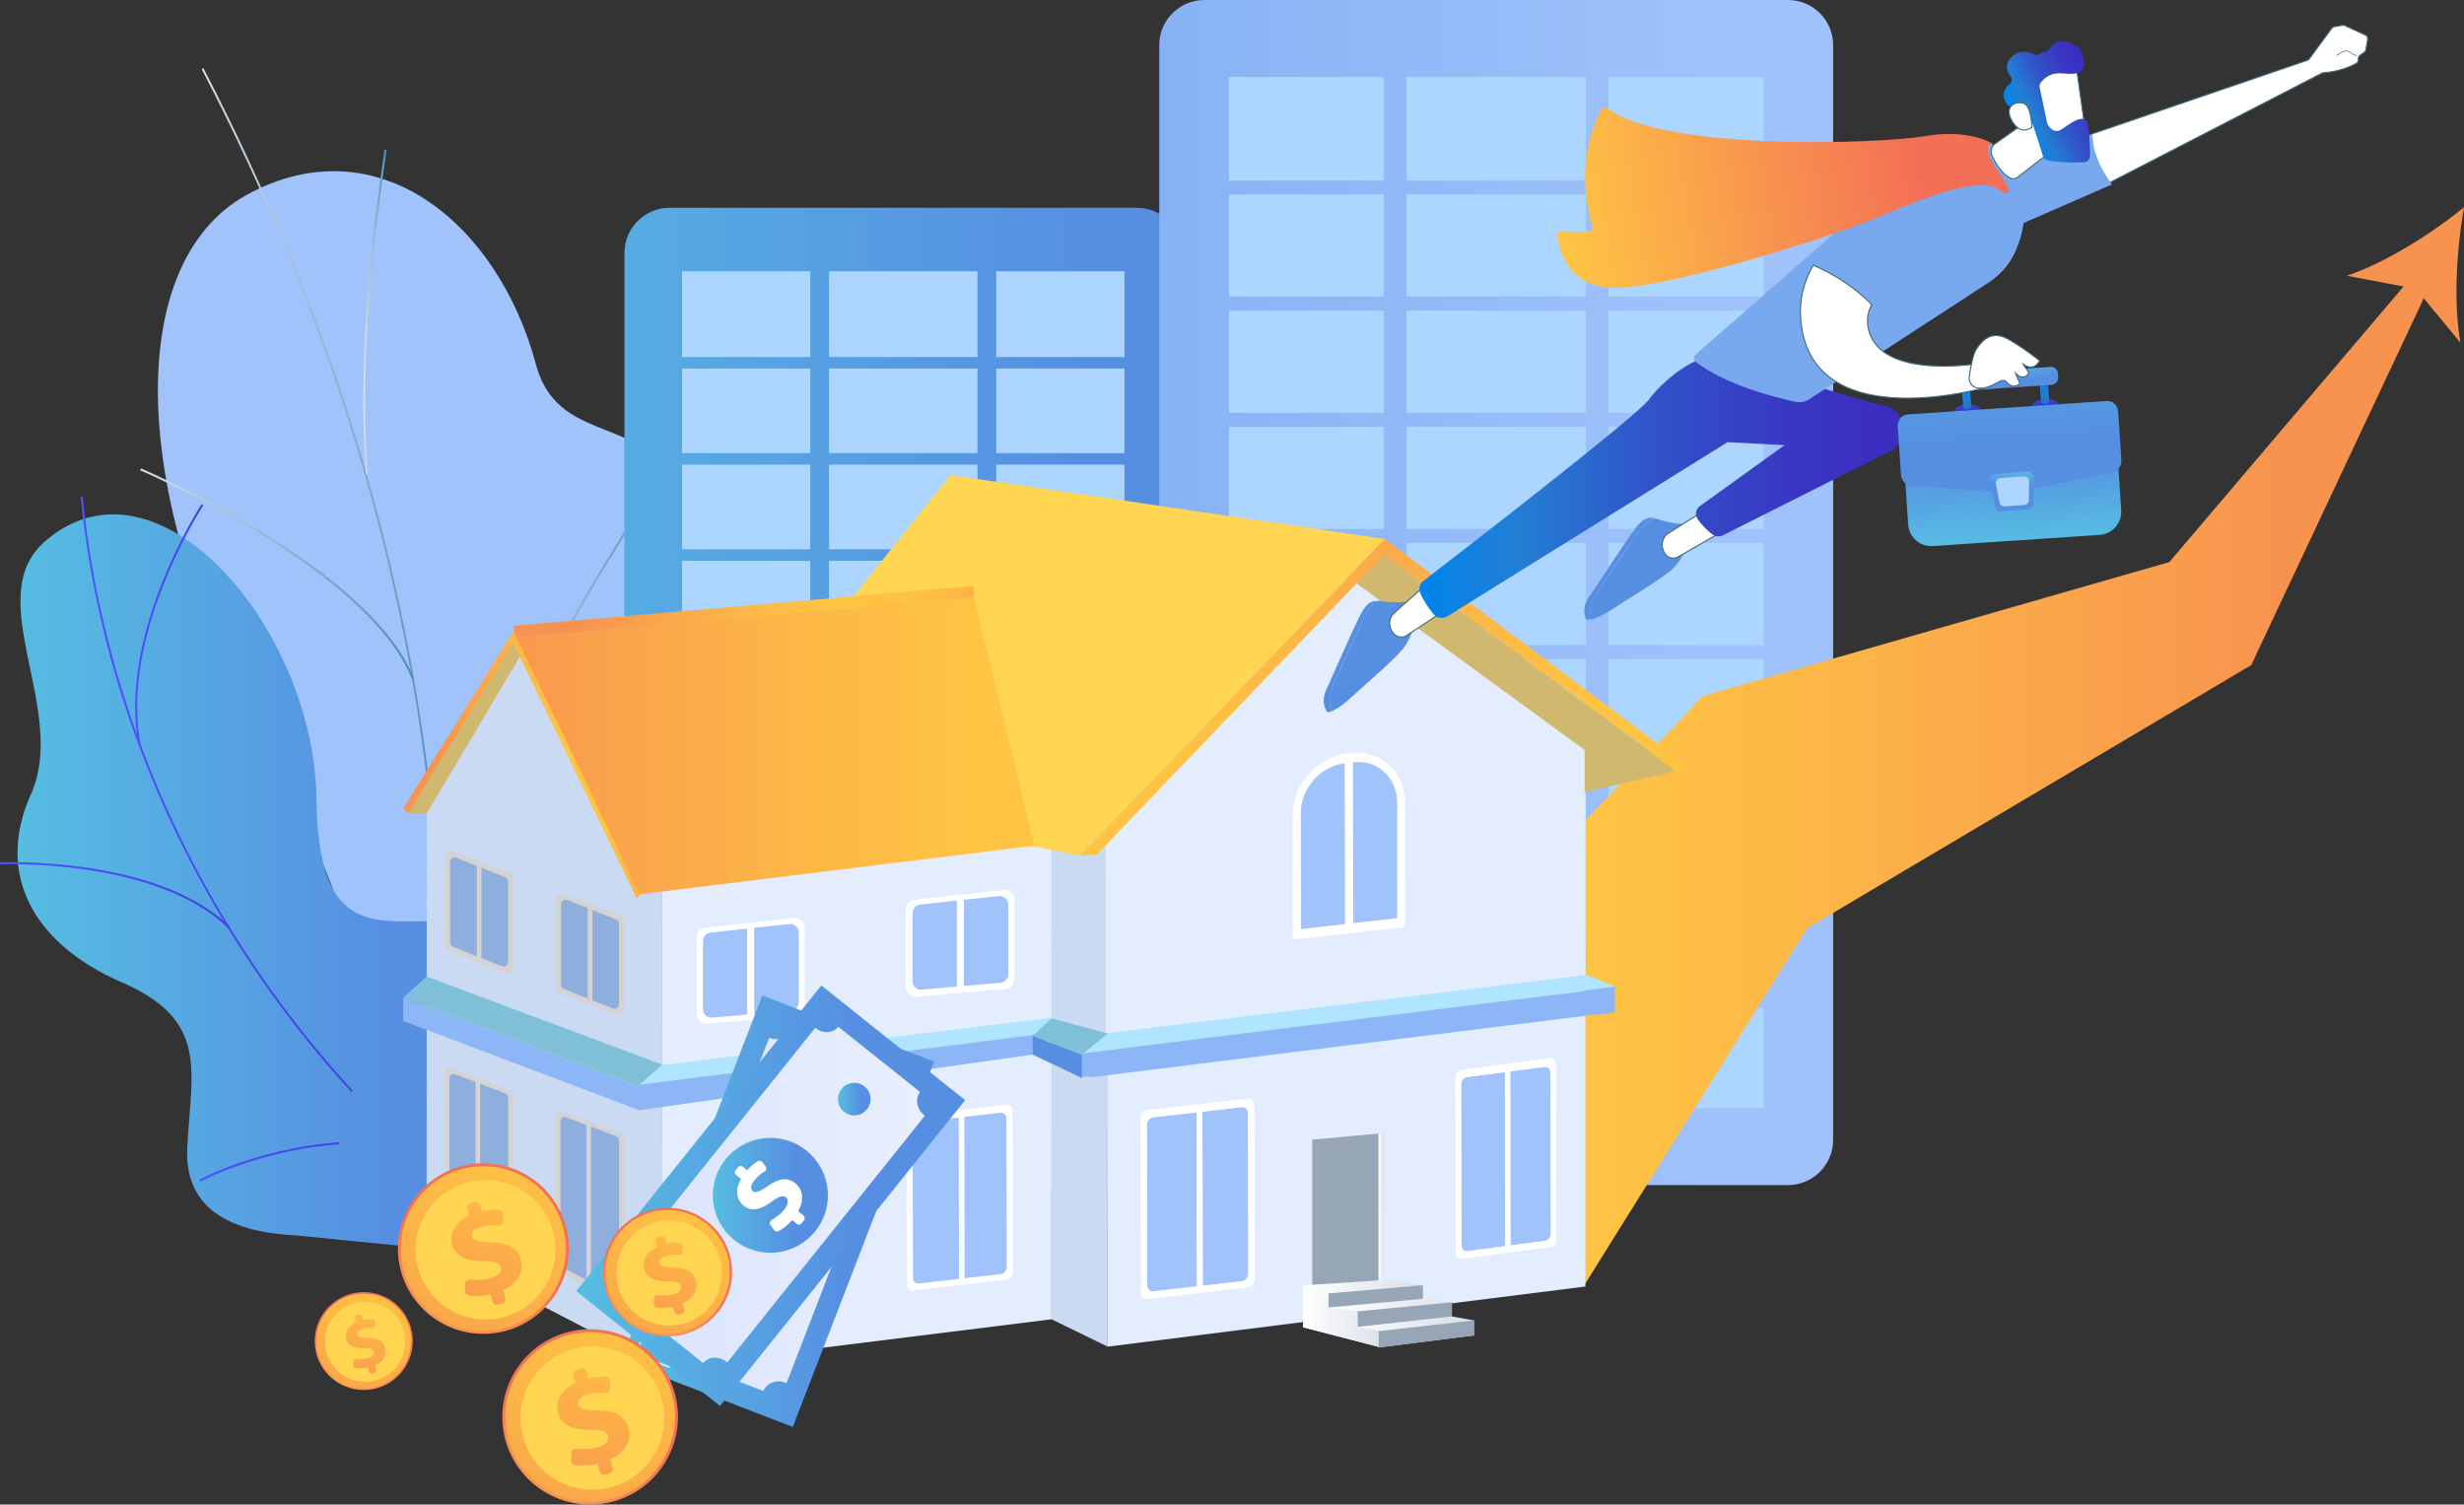
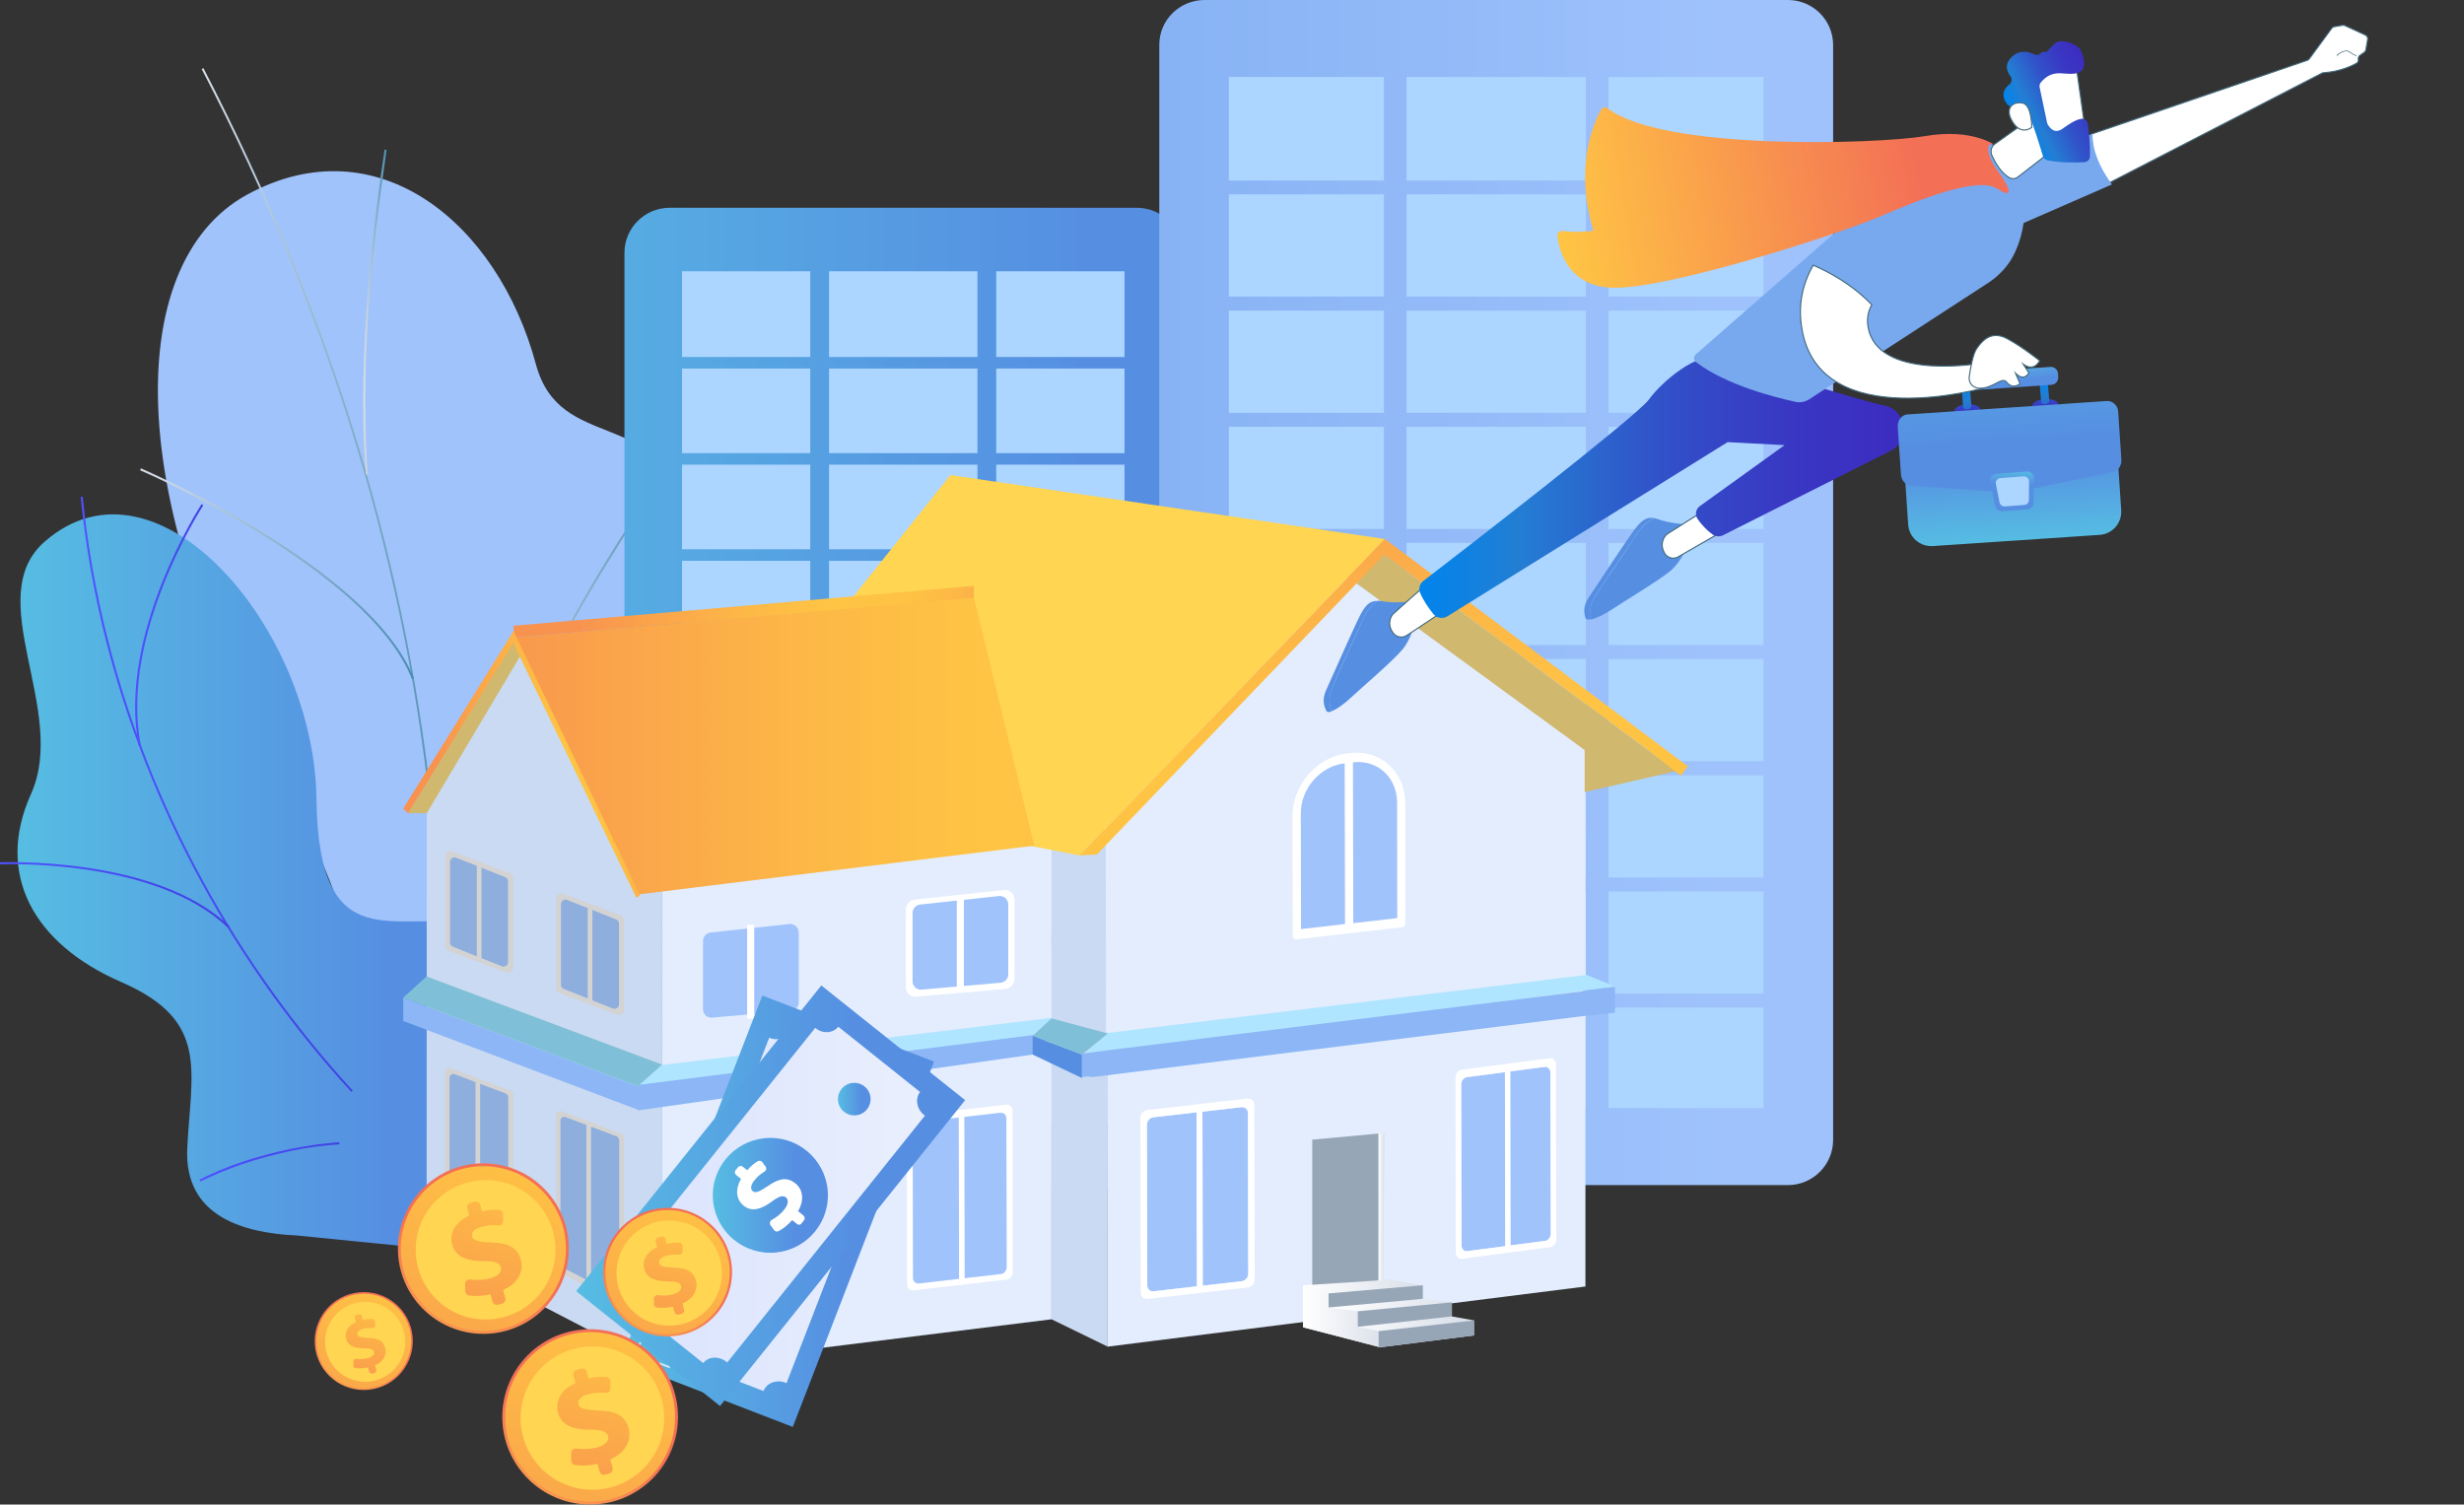
<svg xmlns="http://www.w3.org/2000/svg" width="547" height="334" viewBox="0 0 547 334" fill="none">
  <rect x="0" y="0" width="547" height="334" fill="#333333" stroke="none" />
  <path d="M70.115 254.601C67.623 258.72 63.281 264.331 58.583 270.794L139.944 277.505C131.189 253.678 115.849 233.26 134.321 191.892C143.005 172.468 166.033 138.344 156.53 115.583C145.71 89.661 124.355 100.846 118.946 80.784C110.475 49.393 83.71 27.555 54.917 43.179C26.515 58.59 27.477 114.801 64.883 176.339C86.771 223.495 83.141 233.118 70.115 254.601Z" fill="#A1C3FC" />
  <path d="M99.798 272.143C100.367 261.881 100.367 252.151 100.403 241.854V238.409C100.118 233.438 99.94 228.573 99.798 223.815C99.442 213.127 99.121 203.042 97.306 192.318C97.271 191.679 97.271 191.075 97.271 190.436C97.271 188.128 97.235 185.749 95.918 183.476L95.882 183.37C90.508 126.697 73.282 70.166 44.774 15.34L45.165 15.127C73.674 70.024 90.9 126.59 96.31 183.299C97.698 185.678 97.698 188.199 97.698 190.436C97.698 191.075 97.698 191.679 97.733 192.283C99.548 203.006 99.869 213.127 100.225 223.815C100.367 228.538 100.545 233.438 100.83 238.409V241.854C100.83 252.151 100.794 261.881 100.225 272.178L99.798 272.143Z" fill="url(#paint0_linear)" />
  <path d="M99.264 221.862C98.766 195.052 112.931 163.2 124.925 141.22C137.88 117.393 151.156 99.674 151.298 99.497L151.654 99.781C151.512 99.958 138.272 117.642 125.316 141.433C113.358 163.378 99.228 195.159 99.727 221.862H99.264Z" fill="url(#paint1_linear)" />
  <path d="M81.219 105.356C79.083 76.948 83.461 46.624 84.885 36.645C85.169 34.728 85.347 33.485 85.347 33.237H85.81C85.81 33.521 85.668 34.515 85.347 36.717C83.924 46.659 79.546 76.948 81.682 105.32L81.219 105.356Z" fill="url(#paint2_linear)" />
  <path d="M91.469 150.808C81.86 126.307 31.605 104.61 31.107 104.397L31.285 103.971C31.783 104.184 82.216 125.987 91.896 150.63L91.469 150.808Z" fill="url(#paint3_linear)" />
  <path d="M70.257 177.369C70.684 213.695 88.231 201.728 104.425 205.315C123.11 232.302 126.562 255.915 98.659 277.541L65.879 274.274C54.348 273.741 40.823 270.226 41.571 254.886C42.425 237.557 46.553 226.549 26.943 218.027C7.332 209.505 -1.103 193.987 6.869 176.304C15.233 157.697 -4.378 132.663 9.966 120.199C34.88 98.538 69.794 139.552 70.257 177.369Z" fill="url(#paint4_linear)" />
  <path d="M77.98 242.386C64.99 228.218 53.743 212.487 44.56 195.585C35.271 178.541 28.224 160.608 23.526 142.215C20.857 131.668 18.97 120.909 17.902 110.292L18.365 110.256C19.397 120.874 21.284 131.597 23.988 142.144C28.651 160.502 35.698 178.434 44.952 195.408C54.134 212.239 65.345 227.97 78.301 242.102L77.98 242.386Z" fill="url(#paint5_linear)" />
  <path d="M44.489 262.307L44.275 261.881C50.041 258.933 56.875 256.661 64.527 255.063C68.193 254.317 71.787 253.82 75.311 253.572L75.347 254.033C71.859 254.246 68.264 254.743 64.633 255.489C57.017 257.122 50.255 259.395 44.489 262.307Z" fill="url(#paint6_linear)" />
  <path d="M50.575 205.954C34.523 190.436 0.356 191.857 0.036 191.892L0 191.431C0.356 191.431 34.701 189.975 50.931 205.634L50.575 205.954Z" fill="url(#paint7_linear)" />
  <path d="M30.786 165.509C25.982 140.794 44.56 112.245 44.738 111.925L45.13 112.174C44.952 112.458 26.48 140.865 31.249 165.402L30.786 165.509Z" fill="url(#paint8_linear)" />
  <path d="M252.412 263.834H148.664C143.112 263.834 138.627 259.36 138.627 253.82V56.14C138.627 50.601 143.112 46.127 148.664 46.127H252.377C257.929 46.127 262.413 50.601 262.413 56.14V253.785C262.449 259.324 257.929 263.834 252.412 263.834Z" fill="url(#paint9_linear)" />
  <path d="M216.999 124.495H184.042V143.28H216.999V124.495Z" fill="#ACD5FF" />
  <path d="M216.999 81.813H184.042V100.598H216.999V81.813Z" fill="#ACD5FF" />
  <path d="M216.999 60.224H184.042V79.257H216.999V60.224Z" fill="#ACD5FF" />
  <path d="M216.999 103.154H184.042V121.939H216.999V103.154Z" fill="#ACD5FF" />
  <path d="M216.999 145.836H184.042V164.621H216.999V145.836Z" fill="#ACD5FF" />
  <path d="M216.999 188.519H184.042V207.303H216.999V188.519Z" fill="#ACD5FF" />
  <path d="M216.999 209.86H184.042V228.644H216.999V209.86Z" fill="#ACD5FF" />
  <path d="M216.999 231.201H184.042V249.666H216.999V231.201Z" fill="#ACD5FF" />
  <path d="M216.999 167.177H184.042V185.962H216.999V167.177Z" fill="#ACD5FF" />
  <path d="M179.878 145.836H151.405V164.621H179.878V145.836Z" fill="#ACD5FF" />
  <path d="M179.878 124.495H151.405V143.28H179.878V124.495Z" fill="#ACD5FF" />
  <path d="M179.878 231.201H151.405V249.666H179.878V231.201Z" fill="#ACD5FF" />
  <path d="M179.878 188.519H151.405V207.303H179.878V188.519Z" fill="#ACD5FF" />
  <path d="M179.878 81.813H151.405V100.598H179.878V81.813Z" fill="#ACD5FF" />
  <path d="M179.878 60.224H151.405V79.257H179.878V60.224Z" fill="#ACD5FF" />
  <path d="M179.878 209.86H151.405V228.644H179.878V209.86Z" fill="#ACD5FF" />
  <path d="M179.878 103.154H151.405V121.939H179.878V103.154Z" fill="#ACD5FF" />
  <path d="M179.878 167.177H151.405V185.962H179.878V167.177Z" fill="#ACD5FF" />
  <path d="M249.636 145.836H221.163V164.621H249.636V145.836Z" fill="#ACD5FF" />
  <path d="M249.636 60.224H221.163V79.257H249.636V60.224Z" fill="#ACD5FF" />
  <path d="M249.636 124.495H221.163V143.28H249.636V124.495Z" fill="#ACD5FF" />
  <path d="M249.636 231.201H221.163V249.666H249.636V231.201Z" fill="#ACD5FF" />
  <path d="M249.636 188.519H221.163V207.303H249.636V188.519Z" fill="#ACD5FF" />
  <path d="M249.636 209.86H221.163V228.644H249.636V209.86Z" fill="#ACD5FF" />
  <path d="M249.636 167.177H221.163V185.962H249.636V167.177Z" fill="#ACD5FF" />
  <path d="M249.636 103.154H221.163V121.939H249.636V103.154Z" fill="#ACD5FF" />
  <path d="M249.636 81.813H221.163V100.598H249.636V81.813Z" fill="#ACD5FF" />
  <path d="M396.912 263.088H267.396C261.844 263.088 257.36 258.614 257.36 253.074V10.014C257.324 4.474 261.844 0 267.396 0H396.912C402.465 0 406.949 4.474 406.949 10.014V253.039C406.949 258.578 402.465 263.088 396.912 263.088Z" fill="url(#paint10_linear)" />
  <path d="M352.067 94.739H312.241V117.429H352.067V94.739Z" fill="#ACD5FF" />
  <path d="M352.067 43.144H312.241V65.834H352.067V43.144Z" fill="#ACD5FF" />
  <path d="M352.067 17.08H312.241V40.09H352.067V17.08Z" fill="#ACD5FF" />
  <path d="M352.067 68.959H312.241V91.649H352.067V68.959Z" fill="#ACD5FF" />
  <path d="M352.067 120.519H312.241V143.209H352.067V120.519Z" fill="#ACD5FF" />
  <path d="M352.067 172.113H312.241V194.804H352.067V172.113Z" fill="#ACD5FF" />
  <path d="M352.067 197.893H312.241V220.583H352.067V197.893Z" fill="#ACD5FF" />
  <path d="M352.067 223.673H312.241V246.008H352.067V223.673Z" fill="#ACD5FF" />
  <path d="M352.067 146.298H312.241V168.988H352.067V146.298Z" fill="#ACD5FF" />
  <path d="M307.223 120.519H272.806V143.209H307.223V120.519Z" fill="#ACD5FF" />
  <path d="M307.223 94.739H272.806V117.429H307.223V94.739Z" fill="#ACD5FF" />
  <path d="M307.223 223.673H272.806V246.008H307.223V223.673Z" fill="#ACD5FF" />
  <path d="M307.223 172.113H272.806V194.804H307.223V172.113Z" fill="#ACD5FF" />
  <path d="M307.223 43.144H272.806V65.834H307.223V43.144Z" fill="#ACD5FF" />
  <path d="M307.223 17.08H272.806V40.09H307.223V17.08Z" fill="#ACD5FF" />
  <path d="M307.223 197.893H272.806V220.583H307.223V197.893Z" fill="#ACD5FF" />
  <path d="M307.223 68.959H272.806V91.649H307.223V68.959Z" fill="#ACD5FF" />
  <path d="M307.223 146.298H272.806V168.988H307.223V146.298Z" fill="#ACD5FF" />
  <path d="M391.503 120.519H357.086V143.209H391.503V120.519Z" fill="#ACD5FF" />
  <path d="M391.503 17.08H357.086V40.09H391.503V17.08Z" fill="#ACD5FF" />
  <path d="M391.503 94.739H357.086V117.429H391.503V94.739Z" fill="#ACD5FF" />
  <path d="M391.503 223.673H357.086V246.008H391.503V223.673Z" fill="#ACD5FF" />
  <path d="M391.503 172.113H357.086V194.804H391.503V172.113Z" fill="#ACD5FF" />
  <path d="M391.503 197.893H357.086V220.583H391.503V197.893Z" fill="#ACD5FF" />
  <path d="M391.503 146.298H357.086V168.988H391.503V146.298Z" fill="#ACD5FF" />
  <path d="M391.503 68.959H357.086V91.649H391.503V68.959Z" fill="#ACD5FF" />
  <path d="M391.503 43.144H357.086V65.834H391.503V43.144Z" fill="#ACD5FF" />
-   <path d="M547 46.02C539.775 51.879 529.489 58.413 520.983 61.218L533.582 63.597L481.584 124.78L377.978 154.536L255.331 284.997L351.925 284.962L401.148 206.096L499.771 147.647L538.067 66.225L546.217 76.096C544.615 67.326 545.363 55.217 547 46.02Z" fill="url(#paint11_linear)" />
  <path d="M245.935 182.091L245.899 298.952L233.442 292.88V180.529L245.935 182.091Z" fill="#C9DAF2" />
  <path d="M351.961 166.503V285.601L245.899 298.952L245.935 229.958L351.961 166.503Z" fill="#E3EDFE" />
  <path d="M289.285 285.317V294.656L306.511 299.13L308.504 296.254L315.693 285.388L308.219 284.003L289.285 285.317Z" fill="url(#paint12_linear)" />
  <path d="M289.285 285.317V294.656L306.511 299.13L308.504 296.254L306.155 291.78L294.73 286.986L289.285 285.317Z" fill="url(#paint13_linear)" />
  <path d="M306.048 295.508L301.421 294.549V291.105L294.944 290.253V286.986L315.871 285.317V288.335L322.313 289.116V292.241L327.225 293.129V296.467L306.048 299.13V295.508Z" fill="url(#paint14_linear)" />
  <path d="M306.048 295.508L327.225 293.129V296.467L306.048 299.13V295.508Z" fill="#97A6B7" />
  <path d="M301.421 291.105L322.313 289.116V292.241L301.421 294.549V291.105Z" fill="#97A6B7" />
  <path d="M315.871 285.317V288.335L294.944 290.253V287.128L315.871 285.317Z" fill="#97A6B7" />
  <path d="M335.268 237.841L335.34 276.475L343.027 275.481C343.704 275.374 344.273 274.664 344.273 273.847L344.166 238.16C344.166 237.344 343.597 236.776 342.921 236.847L335.268 237.841ZM325.623 239.119C324.947 239.226 324.378 239.936 324.378 240.753L324.449 276.439C324.449 277.256 325.018 277.824 325.694 277.753L334.165 276.652L334.094 238.018L325.623 239.119Z" fill="#A1C3FC" />
  <path d="M323.096 239.261L323.168 278.073C323.168 278.925 323.773 279.564 324.52 279.458L334.201 278.179L335.34 278.037L344.166 276.866C344.914 276.759 345.519 275.978 345.483 275.126L345.412 236.314C345.412 235.462 344.807 234.823 344.06 234.929L324.413 237.486C323.701 237.592 323.096 238.373 323.096 239.261ZM335.304 276.475L335.269 237.841L342.956 236.847C343.633 236.74 344.202 237.344 344.202 238.16L344.273 273.847C344.273 274.664 343.704 275.374 343.027 275.481L335.304 276.475ZM324.378 240.753C324.378 239.936 324.947 239.226 325.623 239.119L334.094 238.018L334.165 276.652L325.695 277.753C325.018 277.86 324.449 277.256 324.449 276.439L324.378 240.753Z" fill="white" />
  <path d="M298.93 127.904L246.718 179.357L245.436 179.499V180.6L244.547 181.488L245.472 186.921L245.543 233.296L351.961 220.051L351.854 166.29L298.93 127.904Z" fill="#E3EDFE" />
  <path d="M310.141 203.788L300.531 204.888L300.46 204.853L300.389 169.308L300.46 169.237C305.799 168.633 310.141 172.61 310.141 178.15L310.177 203.752L310.141 203.788ZM298.503 205.137L288.893 206.238L288.822 206.202L288.786 180.6C288.786 175.061 293.093 170.089 298.432 169.486L298.503 169.521L298.574 205.066L298.503 205.137ZM299.037 167.249C292.345 168.03 286.9 174.279 286.936 181.204L286.971 207.836C286.971 208.262 287.327 208.581 287.719 208.546L311.244 205.847C311.671 205.812 311.992 205.421 311.992 204.959L311.956 178.327C311.956 171.403 306.511 166.396 299.82 167.177L299.037 167.249Z" fill="white" />
  <path d="M300.46 169.237C305.799 168.633 310.141 172.61 310.141 178.15L310.177 203.752L310.105 203.823L300.496 204.924L300.425 204.888L300.353 169.344L300.46 169.237Z" fill="#A1C3FC" />
  <path d="M298.432 169.486L298.503 169.521L298.574 205.066L298.503 205.137L288.893 206.238L288.822 206.202L288.786 180.6C288.751 175.096 293.093 170.089 298.432 169.486Z" fill="#A1C3FC" />
  <path d="M266.934 246.789L267.005 285.423L275.689 284.429C276.472 284.323 277.113 283.612 277.113 282.796L277.042 247.109C277.042 246.292 276.401 245.724 275.618 245.795L266.934 246.789ZM256.007 248.032C255.224 248.139 254.583 248.849 254.583 249.666L254.655 285.352C254.655 286.169 255.295 286.737 256.078 286.666L265.688 285.565L265.617 246.931L256.007 248.032Z" fill="#A1C3FC" />
  <path d="M253.16 248.174L253.231 286.986C253.231 287.838 253.907 288.477 254.761 288.37L277.041 285.814C277.896 285.707 278.572 284.926 278.536 284.074L278.465 245.262C278.465 244.41 277.789 243.771 276.935 243.877L254.655 246.434C253.836 246.541 253.16 247.322 253.16 248.174ZM275.689 284.429L267.005 285.423L266.934 246.789L275.618 245.795C276.401 245.688 277.041 246.292 277.041 247.109L277.113 282.795C277.113 283.577 276.472 284.322 275.689 284.429ZM254.619 249.665C254.619 248.849 255.26 248.138 256.043 248.032L265.652 246.931L265.723 285.565L256.114 286.666C255.331 286.773 254.69 286.169 254.69 285.352L254.619 249.665Z" fill="white" />
  <path d="M358.047 219.021L352.281 216.429V219.98L358.047 219.021Z" fill="#91B3FA" />
  <path d="M352.281 216.429L245.543 229.354L240.205 234.645L358.545 219.021L352.281 216.429Z" fill="#B0E5FF" />
  <path d="M291.313 253.003V285.21L305.514 284.287L306.582 284.109L306.618 251.583L291.313 253.003Z" fill="#97A6B7" />
  <path d="M306.013 251.583V284.287L307.08 284.11L307.33 251.583H306.013Z" fill="url(#paint15_linear)" />
  <path d="M146.849 303.64L94.708 276.581L94.744 175.842L115.6 141.54L146.991 184.186L146.849 303.64Z" fill="#C9DAF2" />
  <path d="M233.442 292.88L146.849 303.64L146.991 184.187H233.442V292.88Z" fill="#E3EDFE" />
  <path d="M115.778 145.162L94.743 180.529H90.579L114.568 141.007L115.778 145.162Z" fill="#D1B86F" />
  <path d="M299.108 128.011L351.783 166.503V175.842L372.105 171.19L305.372 121.761L299.108 128.011Z" fill="#D1B86F" />
  <path d="M307.472 119.666L239.671 189.903L223.512 186.779L171.371 155.033L210.984 105.462L307.472 119.666Z" fill="#FFD551" />
  <path d="M233.514 229.567L141.582 241.143L146.92 236.421L233.478 225.945C233.549 227.117 233.514 228.36 233.514 229.567Z" fill="#B0E5FF" />
  <path d="M229.243 234.112L233.585 229.248L141.582 240.859V246.505L229.243 234.112Z" fill="#8CB6F5" />
  <path d="M141.617 241.179L89.512 221.471V226.656L141.617 246.363V241.179Z" fill="#8CB6F5" />
  <path d="M89.512 221.471L94.708 216.784L146.991 236.349L141.617 241.143L89.512 221.471Z" fill="#80BFD8" />
  <path d="M229.598 187.737L216.181 132.521L114.034 141.54L141.653 198.568L229.598 187.737Z" fill="url(#paint16_linear)" />
  <path d="M240.205 234.112L229.242 229.958V234.112L240.205 239.332V234.112Z" fill="#568FE2" />
  <path d="M239.671 189.903L305.407 121.797L305.372 121.761L307.472 119.666L374.703 170.125L373.137 172.22L365.841 166.503L307.258 123.146L243.514 189.69L239.671 189.903Z" fill="url(#paint17_linear)" />
  <path d="M216.181 132.698L114.034 141.54V138.912L216.181 130.07V132.698Z" fill="url(#paint18_linear)" />
  <path d="M229.242 229.958L233.442 226.087L245.935 229.425L240.205 234.112L229.242 229.958Z" fill="#80BFD8" />
  <path d="M214.045 247.961L222.089 247.038C222.8 246.967 223.405 247.499 223.405 248.245L223.477 281.304C223.477 282.05 222.907 282.725 222.16 282.831L214.116 283.754V285.175L212.906 285.317V283.896L204.008 284.926C203.296 284.997 202.691 284.464 202.691 283.719L202.62 250.66C202.62 249.914 203.19 249.239 203.937 249.133L212.835 248.103V247.606L214.045 247.464V247.961ZM202.691 247.641C201.908 247.748 201.303 248.458 201.303 249.239L201.375 285.175C201.375 285.991 202.015 286.56 202.798 286.453L223.441 284.074C224.224 283.967 224.829 283.257 224.829 282.44L224.758 246.505C224.758 245.688 224.117 245.12 223.334 245.227L202.691 247.641Z" fill="white" />
  <path d="M214.045 247.961L214.116 283.754L222.16 282.831C222.872 282.76 223.477 282.085 223.477 281.304L223.406 248.245C223.406 247.499 222.801 246.967 222.089 247.038L214.045 247.961ZM203.937 249.133C203.225 249.204 202.62 249.879 202.62 250.66L202.692 283.719C202.692 284.465 203.297 284.997 204.008 284.926L212.906 283.896L212.835 248.103L203.937 249.133Z" fill="#A1C3FC" />
  <path d="M212.87 247.606L214.045 247.464V247.961L214.116 283.754V285.175L212.942 285.317V283.896L212.87 248.103V247.606Z" fill="white" />
  <path d="M167.777 254.282L167.848 290.075L175.891 289.152C176.603 289.081 177.208 288.406 177.208 287.625L177.137 254.566C177.137 253.82 176.532 253.287 175.82 253.358L167.777 254.282ZM157.669 255.453C156.957 255.524 156.352 256.199 156.352 256.98L156.423 290.039C156.423 290.785 157.028 291.318 157.74 291.247L166.638 290.217L166.567 254.424L157.669 255.453Z" fill="#A1C3FC" />
  <path d="M154.999 255.595L155.071 291.531C155.071 292.347 155.711 292.916 156.494 292.809L167.1 291.602L167.848 291.531L177.101 290.465C177.884 290.359 178.49 289.649 178.49 288.832L178.418 252.897C178.418 252.08 177.778 251.512 176.995 251.618L156.352 253.997C155.64 254.068 154.999 254.779 154.999 255.595ZM167.848 290.075L167.777 254.281L175.82 253.358C176.532 253.287 177.137 253.82 177.137 254.566L177.208 287.625C177.208 288.37 176.639 289.045 175.891 289.152L167.848 290.075ZM156.352 256.98C156.352 256.235 156.921 255.56 157.669 255.453L166.567 254.424L166.638 290.217L157.74 291.247C157.028 291.318 156.423 290.785 156.423 290.039L156.352 256.98Z" fill="white" />
  <path d="M89.512 179.499L114.034 140.013L114.212 140.581L142.08 198.71L141.297 199.349L113.927 142.747L90.579 180.529L89.512 179.499Z" fill="url(#paint19_linear)" />
  <path d="M201.09 202.012V219.163C201.09 220.406 202.158 221.365 203.368 221.258L223.156 219.554C224.26 219.447 225.078 218.559 225.078 217.459V199.882C225.078 198.639 223.975 197.644 222.765 197.786L202.976 199.917C201.873 200.059 201.09 200.947 201.09 202.012Z" fill="white" />
  <path d="M201.232 201.799V218.95C201.232 220.193 202.3 221.151 203.51 221.045L223.299 219.341C224.402 219.234 225.221 218.346 225.221 217.245V199.668C225.221 198.426 224.117 197.431 222.907 197.573L203.119 199.704C202.015 199.81 201.232 200.734 201.232 201.799Z" fill="white" />
  <path d="M202.585 202.651V217.849C202.585 218.95 203.51 219.802 204.614 219.696L222.124 218.169C223.085 218.098 223.833 217.281 223.833 216.322V200.769C223.833 199.669 222.872 198.816 221.768 198.923L204.258 200.805C203.332 200.911 202.585 201.728 202.585 202.651Z" fill="#A1C3FC" />
  <path d="M212.415 219.886L213.981 219.886L213.981 199.078L212.415 199.078L212.415 219.886Z" fill="white" />
-   <path d="M154.679 208.013V225.164C154.679 226.407 155.747 227.366 156.957 227.259L176.745 225.555C177.849 225.448 178.667 224.56 178.667 223.46V205.883C178.667 204.64 177.564 203.645 176.354 203.787L156.565 205.918C155.462 206.06 154.679 206.948 154.679 208.013Z" fill="white" />
  <path d="M156.067 208.901V224.063C156.067 225.164 156.993 226.016 158.096 225.91L175.607 224.383C176.568 224.312 177.315 223.495 177.315 222.536V206.983C177.315 205.883 176.354 205.03 175.251 205.137L157.74 207.019C156.779 207.161 156.067 207.942 156.067 208.901Z" fill="#A1C3FC" />
  <path d="M165.868 226.131L167.434 226.131L167.434 205.323L165.868 205.323L165.868 226.131Z" fill="white" />
  <path d="M240.169 233.935L242.482 233.615C242.554 233.615 242.589 233.58 242.66 233.58L245.223 233.26L245.686 233.189L351.427 220.051V219.944L358.51 219.092V224.809L351.569 225.555L242.696 239.084C242.34 239.119 242.02 239.084 241.735 238.977L240.205 239.084V233.935H240.169Z" fill="#8CB6F5" />
  <path d="M138.556 252.542V288.3C138.556 289.01 137.809 289.471 137.168 289.152L123.964 282.334C123.644 282.156 123.43 281.837 123.43 281.482V247.57C123.43 246.896 124.106 246.434 124.747 246.683L137.951 251.689C138.307 251.796 138.556 252.151 138.556 252.542Z" fill="#D3D3D3" />
  <path d="M137.453 253.145V286.56C137.453 287.163 136.812 287.554 136.278 287.27L124.889 281.375C124.604 281.233 124.427 280.949 124.427 280.63V248.778C124.427 248.21 124.996 247.783 125.565 247.996L136.955 252.293C137.239 252.506 137.453 252.79 137.453 253.145Z" fill="#8EAEDD" />
  <path d="M130.186 284.906L131.218 284.906L131.218 249.538L130.186 249.538L130.186 284.906Z" fill="#D3D3D3" />
  <path d="M113.927 242.99V275.623C113.927 276.333 113.18 276.795 112.539 276.475L99.335 269.657C99.015 269.48 98.801 269.16 98.801 268.805V238.018C98.801 237.344 99.477 236.882 100.118 237.131L113.322 242.138C113.678 242.244 113.927 242.599 113.927 242.99Z" fill="#D3D3D3" />
  <path d="M112.824 243.593V273.918C112.824 274.522 112.183 274.913 111.649 274.629L100.26 268.734C99.976 268.592 99.798 268.308 99.798 267.988V239.261C99.798 238.693 100.367 238.267 100.937 238.48L112.326 242.777C112.646 242.954 112.824 243.274 112.824 243.593Z" fill="#8EAEDD" />
  <path d="M105.561 272.266L106.593 272.266L106.593 240.024L105.561 240.024L105.561 272.266Z" fill="#D3D3D3" />
  <path d="M136.955 225.271L124.213 220.442C123.75 220.264 123.466 219.838 123.466 219.341V199.491C123.466 198.674 124.284 198.106 125.067 198.39L137.809 203.22C138.272 203.397 138.556 203.823 138.556 204.32V224.17C138.556 224.987 137.738 225.555 136.955 225.271Z" fill="#D3D3D3" />
  <path d="M136.065 223.886L125.174 219.554C124.783 219.412 124.533 219.021 124.533 218.56V200.769C124.533 200.024 125.245 199.527 125.886 199.775L136.777 204.107C137.168 204.249 137.417 204.64 137.417 205.102V222.892C137.453 223.637 136.741 224.134 136.065 223.886Z" fill="#8EAEDD" />
  <path d="M130.479 222.602L131.511 222.602L131.511 201.26L130.479 201.26L130.479 222.602Z" fill="#D3D3D3" />
  <path d="M112.326 215.896L99.584 211.067C99.121 210.889 98.837 210.463 98.837 209.966V190.117C98.837 189.3 99.655 188.732 100.438 189.016L113.18 193.845C113.642 194.023 113.927 194.449 113.927 194.946V214.795C113.927 215.612 113.109 216.18 112.326 215.896Z" fill="#D3D3D3" />
  <path d="M111.436 214.511L100.545 210.179C100.153 210.037 99.904 209.647 99.904 209.185V191.395C99.904 190.649 100.616 190.152 101.257 190.401L112.148 194.733C112.539 194.875 112.788 195.265 112.788 195.727V213.517C112.824 214.263 112.112 214.76 111.436 214.511Z" fill="#8EAEDD" />
  <path d="M105.854 213.219L106.886 213.219L106.886 191.878L105.854 191.878L105.854 213.219Z" fill="#D3D3D3" />
  <path d="M464.428 29.721L512.227 13.387C512.405 13.316 512.548 13.209 512.654 13.067L517.637 6.285C517.78 6.107 517.957 5.965 518.207 5.93L520.022 5.61C520.2 5.575 520.378 5.61 520.556 5.681L525.111 7.776C525.467 7.954 525.681 8.345 525.61 8.735L525.218 11.043C525.182 11.256 525.04 11.469 524.862 11.611L523.901 12.286C523.616 12.499 523.51 12.819 523.545 13.138C523.616 13.493 523.439 13.884 523.118 14.062C522.05 14.665 519.417 15.908 515.786 16.157C515.68 16.157 515.537 16.192 515.431 16.263L466.244 41.617C465.781 41.865 463.895 29.899 464.428 29.721Z" fill="white" stroke="#426A7C" stroke-width="0.25" stroke-miterlimit="10" />
  <path d="M518.705 12.499C518.669 12.499 518.634 12.463 518.634 12.428C518.563 12.357 518.563 12.215 518.634 12.144C518.705 12.073 520.52 10.475 521.766 11.398C522.727 12.108 523.083 12.108 523.083 12.108C523.189 12.073 523.296 12.144 523.332 12.251C523.367 12.357 523.296 12.463 523.189 12.499C523.083 12.534 522.656 12.57 521.517 11.718C520.52 11.008 518.919 12.428 518.919 12.463C518.847 12.499 518.776 12.499 518.705 12.499Z" fill="#426A7C" stroke="white" stroke-width="0.25" stroke-miterlimit="10" />
  <path d="M464.535 29.686L442.611 37.995L443.643 51.95L468.842 40.942C466.066 37.142 464.5 33.379 464.535 29.686Z" fill="url(#paint20_linear)" />
  <path d="M302.56 137.527C303.45 135.432 304.696 134.154 305.799 133.408C304.019 133.373 302.987 134.367 301.528 137.421C299.784 141.043 295.406 151.021 294.41 153.187C293.413 155.388 293.947 156.809 294.445 157.803C294.588 158.123 295.015 158.158 295.584 157.945C295.086 156.489 295.122 155.175 295.3 154.146C295.478 152.512 300.425 142.392 302.56 137.527Z" fill="#568FE2" />
  <path d="M314.056 138.166L312.526 133.586C312.526 133.586 309.394 133.941 306.902 133.479C306.511 133.408 306.155 133.373 305.799 133.373C304.696 134.154 303.45 135.397 302.56 137.492C300.46 142.356 295.513 152.512 295.264 154.11C295.122 155.14 295.051 156.418 295.549 157.909C296.688 157.519 298.467 156.241 299.962 154.82C302.204 152.725 309.358 146.617 311.422 144.096C313.451 141.611 314.056 138.166 314.056 138.166Z" fill="#568FE2" />
  <path d="M363.35 118.565C364.596 116.648 366.019 115.618 367.229 115.014C365.485 114.695 364.311 115.476 362.353 118.246C360.004 121.548 354.061 130.638 352.708 132.627C351.356 134.615 351.676 136.142 351.961 137.172C352.068 137.527 352.459 137.598 353.064 137.492C352.815 135.965 353.064 134.686 353.385 133.728C353.883 132.201 360.432 123.039 363.35 118.565Z" fill="#568FE2" />
  <path d="M374.597 121.122L373.849 116.364C373.849 116.364 370.717 116.186 368.297 115.334C367.906 115.192 367.55 115.085 367.23 115.05C366.019 115.618 364.596 116.683 363.35 118.601C360.467 123.075 353.919 132.236 353.385 133.799C353.064 134.793 352.815 136.071 353.064 137.563C354.239 137.35 356.196 136.391 357.905 135.255C360.432 133.55 368.546 128.721 371.002 126.59C373.422 124.424 374.597 121.122 374.597 121.122Z" fill="#568FE2" />
  <path d="M317.117 129.396C316.405 129.857 310.604 135.077 309.358 136.214C309.145 136.391 308.967 136.64 308.86 136.888C308.504 137.598 308.113 138.983 309.287 140.546C309.999 141.504 311.351 141.717 312.348 141.043L321.779 134.793L317.117 129.396Z" fill="white" stroke="#426A7C" stroke-width="0.25" stroke-miterlimit="10" />
  <path d="M379.045 112.99C378.262 113.346 371.678 117.536 370.255 118.459C370.005 118.601 369.792 118.814 369.649 119.027C369.187 119.666 368.546 120.98 369.472 122.72C370.041 123.785 371.322 124.211 372.39 123.714L382.142 118.104L379.045 112.99Z" fill="white" stroke="#426A7C" stroke-width="0.25" stroke-miterlimit="10" />
  <path d="M398.336 85.542C398.977 83.766 409.049 87.956 418.445 90.052C423.392 91.152 424.211 97.828 419.691 100.101L382.533 118.814C381.75 119.205 380.825 119.134 380.113 118.601C379.152 117.891 377.835 116.683 376.803 115.121C376.234 114.198 376.483 112.99 377.373 112.351L396.165 98.822L383.53 98.148L321.317 136.817C320.285 137.456 318.932 137.243 318.185 136.284C317.188 135.042 315.907 133.231 315.231 131.526C314.875 130.603 315.195 129.573 315.978 128.97C323.345 123.324 363.314 92.431 366.019 88.738C368.973 84.654 376.874 78.014 381.679 79.328C386.448 80.677 398.336 85.542 398.336 85.542Z" fill="url(#paint21_linear)" />
  <path d="M448.057 39.309C448.057 39.309 451.58 46.766 447.309 56.034C446.064 58.768 443.999 61.041 441.508 62.709L401.646 88.631C400.721 89.235 399.617 89.448 398.55 89.199C394.314 88.276 383.21 85.542 376.483 80.358C375.949 79.931 375.914 79.15 376.447 78.689L416.772 43.392L438.056 31.035C437.985 31.035 446.099 31.071 448.057 39.309Z" fill="url(#paint22_linear)" />
  <path d="M455.139 23.223L442.86 31.958C442.077 32.526 441.793 33.556 442.184 34.479C442.896 36.042 444.177 38.35 446.064 39.451C446.633 39.77 447.381 39.735 447.914 39.344L454.606 34.16C454.606 34.124 459.126 23.898 455.139 23.223Z" fill="white" stroke="#426A7C" stroke-width="0.25" stroke-miterlimit="10" />
  <path d="M460.834 14.345C460.941 14.558 463.112 30.36 463.112 30.36L454.036 31.425L449.729 16.76C449.765 16.724 458.948 10.759 460.834 14.345Z" fill="white" stroke="#426A7C" stroke-width="0.25" stroke-miterlimit="10" />
  <path d="M452.79 19.388L454.427 27.164C454.463 27.271 454.499 27.413 454.534 27.52C454.854 28.123 455.993 29.899 457.809 28.62C459.339 27.52 460.798 26.561 462.008 26.383C462.72 26.277 463.396 26.774 463.503 27.52C463.717 29.011 464.037 31.994 463.966 34.728C463.93 35.403 463.396 35.971 462.72 36.006C460.941 36.113 457.417 36.184 454.534 35.58C454.071 35.474 453.68 35.154 453.538 34.692C452.933 32.668 451.153 26.951 450.406 25.424C449.694 24.004 447.63 23.72 446.633 23.684C446.277 23.649 445.921 23.507 445.672 23.223C444.96 22.371 443.857 20.489 446.099 18.713C446.633 18.287 446.74 17.47 446.313 16.902C445.53 15.908 444.889 14.31 446.597 12.641C448.341 10.972 450.263 11.434 451.509 12.037C452.043 12.286 452.719 12.215 453.111 11.753C453.502 11.292 454.036 11.718 454.427 11.434C454.783 11.185 454.783 10.972 455.068 10.724C455.887 10.013 456.1 9.268 457.453 9.161C458.485 9.09 459.553 9.41 460.478 9.907C460.976 10.191 461.474 10.511 461.83 11.008C462.115 11.434 462.257 11.966 462.4 12.464C462.685 13.529 462.898 14.736 462.186 15.588C461.119 16.831 458.627 16.263 457.204 16.263C455.424 16.263 454.214 16.938 453.075 18.287C452.826 18.571 452.719 18.962 452.79 19.388Z" fill="url(#paint23_linear)" />
  <path d="M451.046 28.265C451.046 28.265 451.082 23.4 449.089 22.903C447.131 22.406 444.96 23.791 446.598 26.738C448.591 30.36 451.046 28.265 451.046 28.265Z" fill="white" stroke="#426A7C" stroke-width="0.25" stroke-miterlimit="10" />
  <path d="M346.907 51.275C346.231 51.169 345.626 51.772 345.732 52.447C346.124 55.607 348.01 62.887 356.766 63.81C367.977 65.017 407.946 52.092 417.377 48.044C426.809 43.996 439.124 39.166 443.394 41.901C447.63 44.635 445.779 40.977 443.323 37.711C440.867 34.444 440.761 30.857 442.967 32.278C442.967 32.278 437.842 28.407 427.343 30.218C417.057 31.958 369.329 33.592 356.872 24.04C356.41 23.684 355.733 23.826 355.449 24.324C353.776 27.342 349.434 37.071 353.74 51.204C353.669 51.24 349.897 51.737 346.907 51.275Z" fill="url(#paint24_linear)" />
  <path d="M439.621 90.832C439.657 91.543 438.411 92.182 436.845 92.288C435.279 92.395 433.927 91.933 433.891 91.223C433.856 90.513 435.101 89.874 436.667 89.767C438.233 89.661 439.586 90.158 439.621 90.832Z" fill="url(#paint25_linear)" />
  <path d="M456.919 89.696C456.955 90.406 455.709 91.046 454.143 91.152C452.577 91.258 451.224 90.761 451.189 90.051C451.153 89.341 452.399 88.702 453.965 88.595C455.531 88.524 456.848 88.986 456.919 89.696Z" fill="url(#paint26_linear)" />
  <path d="M437.13 90.797C436.881 90.868 436.632 90.904 436.383 90.868C436.063 90.833 435.813 90.549 435.813 90.229L435.529 86.642L437.344 86.501L437.629 90.051C437.629 90.406 437.451 90.691 437.13 90.797Z" fill="url(#paint27_linear)" />
  <path d="M454.427 89.625C454.178 89.696 453.929 89.732 453.68 89.696C453.36 89.661 453.111 89.377 453.111 89.057L452.826 85.471L454.641 85.329L454.926 88.879C454.926 89.235 454.748 89.519 454.427 89.625Z" fill="url(#paint28_linear)" />
  <path d="M455.424 85.435L434.817 86.82C433.927 86.891 433.18 86.216 433.108 85.329L433.073 84.547C433.002 83.66 433.678 82.914 434.568 82.843L455.175 81.458C456.065 81.387 456.812 82.062 456.883 82.949L456.919 83.731C456.955 84.618 456.278 85.364 455.424 85.435Z" fill="url(#paint29_linear)" />
  <path d="M422.645 102.124L423.606 116.435C423.783 119.275 426.239 121.406 429.087 121.228L466.101 118.743C468.949 118.565 471.084 116.115 470.906 113.274L469.803 96.834L422.502 99.994L422.645 102.124Z" fill="url(#paint30_linear)" />
  <path d="M423.463 92.004L467.739 89.021C469.02 88.95 470.159 90.016 470.23 91.436L470.942 102.018C471.049 103.367 470.194 104.574 468.984 104.823L446.704 109.439L424.318 107.841C423.072 107.735 422.075 106.67 422.004 105.32L421.292 94.738C421.221 93.318 422.182 92.075 423.463 92.004Z" fill="url(#paint31_linear)" />
  <path d="M450.121 113.061L444.462 113.487C443.715 113.558 443.074 113.061 442.896 112.316L441.828 106.954C441.65 106.102 442.291 105.285 443.145 105.214L449.943 104.681C450.797 104.61 451.545 105.285 451.509 106.137L451.438 111.605C451.474 112.351 450.904 112.99 450.121 113.061Z" fill="url(#paint32_linear)" />
  <path d="M449.374 112.103L445.067 112.422C444.498 112.458 443.999 112.067 443.893 111.534L443.074 107.451C442.932 106.812 443.43 106.173 444.071 106.137L449.231 105.746C449.872 105.711 450.441 106.208 450.441 106.847L450.406 111.002C450.406 111.605 449.943 112.067 449.374 112.103Z" fill="#ACD5FF" />
  <path d="M440.155 80.57C440.155 80.57 418.053 84.583 414.921 73.54C414.281 71.231 414.601 69.314 415.526 67.645C410.971 62.922 405.597 60.188 402.536 58.874C400.222 62.851 399.083 67.538 400.009 73.007C403.995 96.727 441.01 85.968 441.01 85.968L440.155 80.57Z" fill="white" stroke="#426A7C" stroke-width="0.25" stroke-miterlimit="10" />
  <path d="M439.195 86.181C437.913 86.074 436.988 84.902 437.166 83.624C437.451 81.635 437.984 78.617 438.803 77.41C440.084 75.563 442.077 73.326 445.565 75.173C449.018 77.019 452.79 80.073 452.79 80.073C452.79 80.073 451.651 82.665 449.16 80.854L450.406 82.772C450.406 82.772 449.409 84.831 447.452 82.878L448.448 85.186C448.448 85.186 446.847 86.571 445.494 84.867C444.426 83.411 442.469 86.429 439.195 86.181Z" fill="white" stroke="#426A7C" stroke-width="0.25" stroke-miterlimit="10" />
  <path d="M207.354 235.675L175.998 316.778L137.88 302.077L169.236 221.01L207.354 235.675Z" fill="url(#paint33_linear)" />
  <path d="M175.571 228.573L197.246 236.918C196.57 238.658 197.709 240.753 199.631 241.498C199.702 241.534 199.666 241.498 199.915 241.605L174.61 307.048C174.361 306.942 174.361 306.942 174.325 306.942C172.404 306.196 170.232 306.977 169.521 308.753C169.521 308.788 169.449 308.788 169.449 308.788L148.273 300.621C149.412 297.638 147.525 296.573 145.568 295.827C145.497 295.792 145.461 295.792 145.461 295.792L170.766 230.348C170.766 230.348 170.802 230.384 170.873 230.419C172.795 231.201 174.895 230.313 175.571 228.573Z" fill="url(#paint34_linear)" />
  <path d="M172.475 281.517C179.531 281.517 185.252 275.81 185.252 268.77C185.252 261.729 179.531 256.022 172.475 256.022C165.418 256.022 159.698 261.729 159.698 268.77C159.698 275.81 165.418 281.517 172.475 281.517Z" fill="url(#paint35_linear)" />
  <path d="M180.056 273.066L178.81 272.569C178.241 273.847 177.422 275.055 176.675 275.8C176.39 276.085 175.963 276.085 175.642 275.871L174.575 275.09C174.183 274.806 174.148 274.238 174.468 273.918C175.215 273.137 175.963 272.143 176.425 270.936C176.924 269.657 176.852 268.557 175.963 268.237C175.18 267.917 174.432 268.486 173.258 270.048C171.621 272.285 169.805 273.67 167.599 272.818C165.606 272.036 164.645 270.012 165.214 267.314L163.968 266.817C163.577 266.675 163.363 266.213 163.506 265.787L163.791 265.041C163.933 264.651 164.396 264.437 164.823 264.58L165.962 265.006C166.495 263.798 167.029 263.017 167.563 262.413C167.812 262.094 168.275 262.058 168.631 262.307L169.592 263.017C169.983 263.301 170.019 263.834 169.699 264.189C169.2 264.757 168.595 265.538 168.133 266.746C167.563 268.237 168.026 268.912 168.56 269.125C169.236 269.373 170.055 268.663 171.407 266.959C173.329 264.508 174.931 263.798 176.995 264.58C178.917 265.325 180.091 267.385 179.451 270.297L180.874 270.829C181.266 270.971 181.479 271.433 181.337 271.859L181.052 272.605C180.945 273.031 180.483 273.208 180.056 273.066Z" fill="white" />
  <path opacity="0.72" d="M148.522 303.675C148.486 303.675 148.486 303.675 148.451 303.675L141.083 300.834C140.976 300.799 140.905 300.657 140.976 300.55L148.628 280.772C148.664 280.665 148.806 280.594 148.913 280.665C149.02 280.701 149.091 280.843 149.02 280.949L141.439 300.515L148.593 303.284C148.7 303.32 148.771 303.462 148.7 303.569C148.664 303.64 148.593 303.675 148.522 303.675Z" fill="white" />
  <path d="M214.259 244.233L159.84 312.126L127.915 286.631L182.333 218.772L214.259 244.233Z" fill="url(#paint36_linear)" />
  <path d="M186.106 227.934L204.257 242.422C203.083 243.877 203.51 246.221 205.112 247.499C205.147 247.535 205.147 247.535 205.325 247.677L161.441 302.468C161.228 302.29 161.263 302.326 161.228 302.29C159.626 301.012 157.313 301.083 156.138 302.574C156.138 302.61 156.067 302.574 156.067 302.574L138.343 288.406C140.336 285.92 138.805 284.322 137.204 283.044C137.168 283.009 137.061 282.973 137.061 282.973L180.981 228.182C180.981 228.182 181.052 228.218 181.088 228.253C182.654 229.567 184.931 229.39 186.106 227.934Z" fill="url(#paint37_linear)" />
  <path d="M171.015 278.108C178.072 278.108 183.793 272.401 183.793 265.361C183.793 258.32 178.072 252.613 171.015 252.613C163.959 252.613 158.238 258.32 158.238 265.361C158.238 272.401 163.959 278.108 171.015 278.108Z" fill="url(#paint38_linear)" />
  <path d="M176.923 271.717L175.856 270.865C174.93 271.93 173.791 272.818 172.83 273.315C172.475 273.492 172.083 273.386 171.834 273.066L171.051 272.001C170.766 271.61 170.909 271.078 171.3 270.829C172.225 270.332 173.258 269.586 174.076 268.556C174.93 267.491 175.18 266.426 174.468 265.822C173.791 265.29 172.937 265.574 171.336 266.745C169.093 268.379 166.958 269.16 165.107 267.669C163.434 266.319 163.15 264.118 164.502 261.703L163.434 260.851C163.079 260.567 163.043 260.07 163.328 259.75L163.826 259.146C164.111 258.791 164.609 258.756 164.929 259.04L165.89 259.786C166.744 258.791 167.527 258.188 168.204 257.797C168.56 257.584 169.022 257.691 169.236 258.01L169.948 258.969C170.232 259.36 170.126 259.857 169.698 260.105C169.058 260.496 168.239 261.064 167.456 262.058C166.46 263.301 166.673 264.082 167.136 264.473C167.705 264.934 168.702 264.508 170.517 263.266C173.08 261.49 174.824 261.313 176.568 262.697C178.169 263.976 178.667 266.284 177.173 268.876L178.347 269.835C178.703 270.119 178.739 270.616 178.454 270.936L177.956 271.539C177.778 271.93 177.279 272.001 176.923 271.717Z" fill="white" />
  <path d="M157.882 283.612C159.448 284.855 159.697 287.128 158.452 288.69C157.206 290.252 154.928 290.501 153.362 289.258C151.796 288.015 151.547 285.743 152.793 284.18C154.038 282.618 156.316 282.334 157.882 283.612Z" fill="url(#paint39_linear)" />
  <path d="M191.907 241.179C193.473 242.422 193.723 244.694 192.477 246.257C191.231 247.819 188.953 248.068 187.387 246.825C185.821 245.582 185.572 243.309 186.818 241.747C188.064 240.185 190.341 239.936 191.907 241.179Z" fill="url(#paint40_linear)" />
  <path d="M80.756 308.575C86.771 308.575 91.647 303.711 91.647 297.71C91.647 291.709 86.771 286.844 80.756 286.844C74.742 286.844 69.865 291.709 69.865 297.71C69.865 303.711 74.742 308.575 80.756 308.575Z" fill="url(#paint41_linear)" />
  <path d="M80.756 308.22C86.575 308.22 91.291 303.514 91.291 297.709C91.291 291.905 86.575 287.199 80.756 287.199C74.938 287.199 70.221 291.905 70.221 297.709C70.221 303.514 74.938 308.22 80.756 308.22Z" fill="url(#paint42_linear)" />
  <path d="M89.496 300.721C91.068 296.075 88.567 291.038 83.911 289.47C79.255 287.902 74.207 290.397 72.635 295.043C71.063 299.688 73.564 304.725 78.22 306.293C82.876 307.861 87.925 305.366 89.496 300.721Z" fill="#FFD551" />
  <path d="M81.931 304.492L81.682 303.569C80.685 303.782 79.653 303.817 78.906 303.711C78.621 303.675 78.443 303.427 78.443 303.143V302.219C78.443 301.864 78.763 301.616 79.084 301.651C79.831 301.758 80.756 301.758 81.646 301.509C82.571 301.261 83.212 300.763 83.034 300.089C82.892 299.485 82.251 299.308 80.828 299.308C78.834 299.308 77.268 298.846 76.841 297.212C76.45 295.721 77.233 294.301 79.012 293.52L78.763 292.596C78.692 292.312 78.87 291.993 79.155 291.922L79.689 291.78C79.973 291.709 80.294 291.886 80.365 292.17L80.578 293.022C81.504 292.809 82.18 292.774 82.749 292.845C83.034 292.88 83.283 293.129 83.283 293.413V294.265C83.283 294.585 82.999 294.869 82.678 294.833C82.144 294.798 81.433 294.762 80.543 295.011C79.439 295.295 79.226 295.863 79.333 296.289C79.475 296.786 80.222 296.964 81.788 297.035C84.031 297.106 85.134 297.71 85.525 299.272C85.917 300.692 85.205 302.255 83.248 303.107L83.532 304.137C83.604 304.421 83.426 304.74 83.141 304.811L82.607 304.953C82.322 304.953 82.002 304.776 81.931 304.492Z" fill="url(#paint43_linear)" />
  <path d="M107.307 296.112C117.784 296.112 126.277 287.638 126.277 277.185C126.277 266.732 117.784 258.259 107.307 258.259C96.831 258.259 88.337 266.732 88.337 277.185C88.337 287.638 96.831 296.112 107.307 296.112Z" fill="url(#paint44_linear)" />
  <path d="M107.307 295.472C117.43 295.472 125.637 287.285 125.637 277.185C125.637 267.085 117.43 258.898 107.307 258.898C97.184 258.898 88.978 267.085 88.978 277.185C88.978 287.285 97.184 295.472 107.307 295.472Z" fill="url(#paint45_linear)" />
  <path d="M118.778 288.401C124.838 282.355 124.838 272.553 118.778 266.507C112.718 260.461 102.893 260.461 96.833 266.507C90.773 272.553 90.773 282.355 96.833 288.401C102.893 294.448 112.718 294.448 118.778 288.401Z" fill="#FFD551" />
  <path d="M109.336 288.974L108.909 287.341C107.2 287.731 105.421 287.802 104.068 287.589C103.606 287.518 103.25 287.092 103.25 286.631V284.997C103.25 284.394 103.784 283.967 104.353 284.038C105.67 284.216 107.236 284.216 108.802 283.79C110.439 283.364 111.507 282.476 111.187 281.34C110.902 280.31 109.799 279.955 107.378 279.955C103.89 279.955 101.186 279.174 100.402 276.333C99.691 273.776 101.043 271.291 104.175 269.87L103.748 268.237C103.606 267.704 103.926 267.172 104.424 267.03L105.385 266.781C105.919 266.639 106.453 266.959 106.595 267.456L106.987 268.912C108.588 268.556 109.799 268.521 110.795 268.592C111.293 268.627 111.685 269.054 111.685 269.586V271.078C111.685 271.646 111.187 272.107 110.617 272.036C109.692 271.93 108.41 271.93 106.88 272.356C104.923 272.889 104.602 273.847 104.816 274.557C105.065 275.445 106.382 275.729 109.122 275.836C113.002 275.942 114.924 277.043 115.635 279.706C116.312 282.156 115.066 284.891 111.685 286.382L112.183 288.193C112.326 288.726 112.005 289.258 111.507 289.4L110.546 289.649C110.012 289.791 109.478 289.471 109.336 288.974Z" fill="url(#paint46_linear)" />
  <path d="M131.011 334C141.783 334 150.515 325.288 150.515 314.541C150.515 303.794 141.783 295.082 131.011 295.082C120.239 295.082 111.507 303.794 111.507 314.541C111.507 325.288 120.239 334 131.011 334Z" fill="url(#paint47_linear)" />
  <path d="M131.011 333.361C141.429 333.361 149.874 324.935 149.874 314.541C149.874 304.147 141.429 295.721 131.011 295.721C120.593 295.721 112.148 304.147 112.148 314.541C112.148 324.935 120.593 333.361 131.011 333.361Z" fill="url(#paint48_linear)" />
  <path d="M147.43 315.851C148.004 307.084 141.345 299.512 132.558 298.94C123.77 298.367 116.181 305.01 115.607 313.778C115.034 322.545 121.692 330.116 130.48 330.689C139.267 331.262 146.856 324.618 147.43 315.851Z" fill="#FFD551" />
  <path d="M133.111 326.649L132.648 324.98C130.869 325.371 129.053 325.442 127.665 325.229C127.167 325.158 126.811 324.732 126.811 324.235V322.566C126.811 321.962 127.345 321.501 127.95 321.572C129.303 321.749 130.904 321.749 132.541 321.323C134.214 320.861 135.317 319.974 134.997 318.802C134.712 317.737 133.573 317.381 131.047 317.381C127.452 317.381 124.676 316.565 123.893 313.653C123.181 310.99 124.569 308.469 127.772 307.013L127.309 305.344C127.167 304.811 127.487 304.243 128.021 304.101L129.018 303.817C129.552 303.675 130.121 303.994 130.264 304.527L130.655 306.019C132.292 305.628 133.538 305.592 134.57 305.663C135.104 305.699 135.495 306.161 135.495 306.658V308.22C135.495 308.824 134.997 309.285 134.392 309.214C133.431 309.108 132.15 309.108 130.548 309.534C128.555 310.067 128.199 311.061 128.413 311.807C128.662 312.73 130.014 313.014 132.826 313.12C136.848 313.227 138.805 314.363 139.553 317.097C140.229 319.619 138.983 322.424 135.495 323.986L135.994 325.868C136.136 326.401 135.816 326.969 135.282 327.111L134.285 327.395C133.787 327.502 133.253 327.182 133.111 326.649Z" fill="url(#paint49_linear)" />
  <path d="M148.202 296.68C156.103 296.68 162.509 290.289 162.509 282.405C162.509 274.521 156.103 268.13 148.202 268.13C140.3 268.13 133.894 274.521 133.894 282.405C133.894 290.289 140.3 296.68 148.202 296.68Z" fill="url(#paint50_linear)" />
  <path d="M148.201 296.183C155.828 296.183 162.011 290.014 162.011 282.405C162.011 274.796 155.828 268.627 148.201 268.627C140.575 268.627 134.392 274.796 134.392 282.405C134.392 290.014 140.575 296.183 148.201 296.183Z" fill="url(#paint51_linear)" />
  <path d="M155.875 291.751C160.927 287.724 161.751 280.372 157.714 275.331C153.678 270.29 146.309 269.468 141.257 273.496C136.204 277.523 135.38 284.875 139.417 289.916C143.454 294.957 150.822 295.778 155.875 291.751Z" fill="#FFD551" />
  <path d="M149.732 291.282L149.412 290.075C148.13 290.359 146.778 290.395 145.781 290.253C145.425 290.182 145.176 289.898 145.176 289.507V288.264C145.176 287.803 145.568 287.483 146.03 287.518C147.027 287.661 148.202 287.661 149.376 287.341C150.622 287.021 151.405 286.347 151.191 285.494C150.978 284.713 150.159 284.465 148.308 284.465C145.675 284.465 143.646 283.861 143.041 281.73C142.507 279.777 143.539 277.931 145.888 276.866L145.568 275.623C145.461 275.232 145.71 274.806 146.102 274.7L146.813 274.522C147.205 274.416 147.632 274.664 147.739 275.055L148.024 276.155C149.234 275.871 150.123 275.836 150.871 275.907C151.262 275.942 151.547 276.262 151.547 276.653V277.789C151.547 278.215 151.156 278.57 150.729 278.535C150.017 278.464 149.091 278.464 147.917 278.783C146.458 279.174 146.208 279.884 146.351 280.452C146.529 281.127 147.525 281.34 149.59 281.411C152.544 281.482 153.967 282.299 154.501 284.323C154.999 286.169 154.074 288.229 151.512 289.365L151.867 290.75C151.974 291.14 151.725 291.567 151.334 291.673L150.622 291.851C150.23 291.922 149.839 291.673 149.732 291.282Z" fill="url(#paint52_linear)" />
  <defs>
    <linearGradient id="paint0_linear" x1="44.723" y1="143.674" x2="100.855" y2="143.674" gradientUnits="userSpaceOnUse">
      <stop stop-color="#D8DEE8" />
      <stop offset="1" stop-color="#4A8DB2" />
    </linearGradient>
    <linearGradient id="paint1_linear" x1="99.258" y1="160.69" x2="151.654" y2="160.69" gradientUnits="userSpaceOnUse">
      <stop stop-color="#D8DEE8" />
      <stop offset="1" stop-color="#4A8DB2" />
    </linearGradient>
    <linearGradient id="paint2_linear" x1="80.651" y1="69.297" x2="85.811" y2="69.297" gradientUnits="userSpaceOnUse">
      <stop stop-color="#D8DEE8" />
      <stop offset="1" stop-color="#4A8DB2" />
    </linearGradient>
    <linearGradient id="paint3_linear" x1="31.098" y1="127.386" x2="91.897" y2="127.386" gradientUnits="userSpaceOnUse">
      <stop stop-color="#D8DEE8" />
      <stop offset="1" stop-color="#4A8DB2" />
    </linearGradient>
    <linearGradient id="paint4_linear" x1="3.881" y1="195.874" x2="119.03" y2="195.874" gradientUnits="userSpaceOnUse">
      <stop stop-color="#56BDE2" />
      <stop offset="0.709" stop-color="#568FE2" />
    </linearGradient>
    <linearGradient id="paint5_linear" x1="17.901" y1="176.291" x2="78.311" y2="176.291" gradientUnits="userSpaceOnUse">
      <stop stop-color="#4F52FF" />
      <stop offset="1" stop-color="#4042E2" />
    </linearGradient>
    <linearGradient id="paint6_linear" x1="44.289" y1="257.972" x2="75.34" y2="257.972" gradientUnits="userSpaceOnUse">
      <stop stop-color="#4F52FF" />
      <stop offset="1" stop-color="#4042E2" />
    </linearGradient>
    <linearGradient id="paint7_linear" x1="0" y1="198.657" x2="50.918" y2="198.657" gradientUnits="userSpaceOnUse">
      <stop stop-color="#4F52FF" />
      <stop offset="1" stop-color="#4042E2" />
    </linearGradient>
    <linearGradient id="paint8_linear" x1="30.002" y1="138.723" x2="45.139" y2="138.723" gradientUnits="userSpaceOnUse">
      <stop stop-color="#4F52FF" />
      <stop offset="1" stop-color="#4042E2" />
    </linearGradient>
    <linearGradient id="paint9_linear" x1="77.7" y1="154.963" x2="307.729" y2="154.963" gradientUnits="userSpaceOnUse">
      <stop stop-color="#56BDE2" />
      <stop offset="0.709" stop-color="#568FE2" />
    </linearGradient>
    <linearGradient id="paint10_linear" x1="183.716" y1="131.54" x2="461.679" y2="131.54" gradientUnits="userSpaceOnUse">
      <stop stop-color="#78A9EF" />
      <stop offset="0.708" stop-color="#9FC2FC" />
    </linearGradient>
    <linearGradient id="paint11_linear" x1="255.329" y1="165.525" x2="547.013" y2="165.525" gradientUnits="userSpaceOnUse">
      <stop stop-color="#FCB148" />
      <stop offset="0.052" stop-color="#FDBA46" />
      <stop offset="0.142" stop-color="#FFC244" />
      <stop offset="0.318" stop-color="#FFC444" />
      <stop offset="0.485" stop-color="#FDB946" />
      <stop offset="0.775" stop-color="#F99C4D" />
      <stop offset="0.866" stop-color="#F8924F" />
      <stop offset="1" stop-color="#F8924F" />
    </linearGradient>
    <linearGradient id="paint12_linear" x1="315.686" y1="291.57" x2="289.281" y2="291.57" gradientUnits="userSpaceOnUse">
      <stop stop-color="#D8DEE8" />
      <stop offset="1" stop-color="white" />
    </linearGradient>
    <linearGradient id="paint13_linear" x1="308.491" y1="292.229" x2="289.281" y2="292.229" gradientUnits="userSpaceOnUse">
      <stop stop-color="#D8DEE8" />
      <stop offset="1" stop-color="white" />
    </linearGradient>
    <linearGradient id="paint14_linear" x1="327.221" y1="292.229" x2="294.959" y2="292.229" gradientUnits="userSpaceOnUse">
      <stop stop-color="#D8DEE8" />
      <stop offset="1" stop-color="white" />
    </linearGradient>
    <linearGradient id="paint15_linear" x1="307.315" y1="267.936" x2="305.998" y2="267.936" gradientUnits="userSpaceOnUse">
      <stop stop-color="#D8DEE8" />
      <stop offset="1" stop-color="white" />
    </linearGradient>
    <linearGradient id="paint16_linear" x1="286.466" y1="165.539" x2="71.763" y2="165.539" gradientUnits="userSpaceOnUse">
      <stop stop-color="#FCB148" />
      <stop offset="0.052" stop-color="#FDBA46" />
      <stop offset="0.142" stop-color="#FFC244" />
      <stop offset="0.318" stop-color="#FFC444" />
      <stop offset="0.485" stop-color="#FDB946" />
      <stop offset="0.775" stop-color="#F99C4D" />
      <stop offset="0.866" stop-color="#F8924F" />
      <stop offset="1" stop-color="#F8924F" />
    </linearGradient>
    <linearGradient id="paint17_linear" x1="311" y1="205.527" x2="291.706" y2="75.448" gradientUnits="userSpaceOnUse">
      <stop stop-color="#FCB148" />
      <stop offset="0.052" stop-color="#FDBA46" />
      <stop offset="0.142" stop-color="#FFC244" />
      <stop offset="0.318" stop-color="#FFC444" />
      <stop offset="0.485" stop-color="#FDB946" />
      <stop offset="0.775" stop-color="#F99C4D" />
      <stop offset="0.866" stop-color="#F8924F" />
      <stop offset="1" stop-color="#F8924F" />
    </linearGradient>
    <linearGradient id="paint18_linear" x1="216.192" y1="135.801" x2="114.031" y2="135.801" gradientUnits="userSpaceOnUse">
      <stop stop-color="#FCB148" />
      <stop offset="0.052" stop-color="#FDBA46" />
      <stop offset="0.142" stop-color="#FFC244" />
      <stop offset="0.318" stop-color="#FFC444" />
      <stop offset="0.485" stop-color="#FDB946" />
      <stop offset="0.775" stop-color="#F99C4D" />
      <stop offset="0.866" stop-color="#F8924F" />
      <stop offset="1" stop-color="#F8924F" />
    </linearGradient>
    <linearGradient id="paint19_linear" x1="142.065" y1="169.695" x2="89.526" y2="169.695" gradientUnits="userSpaceOnUse">
      <stop stop-color="#FCB148" />
      <stop offset="0.052" stop-color="#FDBA46" />
      <stop offset="0.142" stop-color="#FFC244" />
      <stop offset="0.318" stop-color="#FFC444" />
      <stop offset="0.485" stop-color="#FDB946" />
      <stop offset="0.775" stop-color="#F99C4D" />
      <stop offset="0.866" stop-color="#F8924F" />
      <stop offset="1" stop-color="#F8924F" />
    </linearGradient>
    <linearGradient id="paint20_linear" x1="471.982" y1="49.294" x2="544.503" y2="83.886" gradientUnits="userSpaceOnUse">
      <stop stop-color="#78A9EF" />
      <stop offset="0.708" stop-color="#9FC2FC" />
    </linearGradient>
    <linearGradient id="paint21_linear" x1="315.102" y1="108.172" x2="422.676" y2="108.172" gradientUnits="userSpaceOnUse">
      <stop stop-color="#0084ED" />
      <stop offset="0.205" stop-color="#237ED3" />
      <stop offset="0.491" stop-color="#3152C9" />
      <stop offset="0.767" stop-color="#3937C3" />
      <stop offset="0.967" stop-color="#3C2DC1" />
    </linearGradient>
    <linearGradient id="paint22_linear" x1="457.589" y1="79.468" x2="530.11" y2="114.061" gradientUnits="userSpaceOnUse">
      <stop stop-color="#78A9EF" />
      <stop offset="0.708" stop-color="#9FC2FC" />
    </linearGradient>
    <linearGradient id="paint23_linear" x1="447.916" y1="27.708" x2="465.687" y2="18.4" gradientUnits="userSpaceOnUse">
      <stop stop-color="#0084ED" />
      <stop offset="0.205" stop-color="#237ED3" />
      <stop offset="0.491" stop-color="#3152C9" />
      <stop offset="0.767" stop-color="#3937C3" />
      <stop offset="0.967" stop-color="#3C2DC1" />
    </linearGradient>
    <linearGradient id="paint24_linear" x1="346.152" y1="45.951" x2="442.2" y2="29.96" gradientUnits="userSpaceOnUse">
      <stop stop-color="#FFC444" />
      <stop offset="0.829" stop-color="#F36F56" />
    </linearGradient>
    <linearGradient id="paint25_linear" x1="436.384" y1="85.457" x2="436.841" y2="92.91" gradientUnits="userSpaceOnUse">
      <stop stop-color="#0084ED" />
      <stop offset="0.205" stop-color="#237ED3" />
      <stop offset="0.491" stop-color="#3152C9" />
      <stop offset="0.767" stop-color="#3937C3" />
      <stop offset="0.967" stop-color="#3C2DC1" />
    </linearGradient>
    <linearGradient id="paint26_linear" x1="453.666" y1="84.23" x2="454.131" y2="91.797" gradientUnits="userSpaceOnUse">
      <stop stop-color="#0084ED" />
      <stop offset="0.205" stop-color="#237ED3" />
      <stop offset="0.491" stop-color="#3152C9" />
      <stop offset="0.767" stop-color="#3937C3" />
      <stop offset="0.967" stop-color="#3C2DC1" />
    </linearGradient>
    <linearGradient id="paint27_linear" x1="436.148" y1="85.41" x2="438.847" y2="103.377" gradientUnits="userSpaceOnUse">
      <stop stop-color="#0084ED" />
      <stop offset="0.205" stop-color="#237ED3" />
      <stop offset="0.491" stop-color="#3152C9" />
      <stop offset="0.767" stop-color="#3937C3" />
      <stop offset="0.967" stop-color="#3C2DC1" />
    </linearGradient>
    <linearGradient id="paint28_linear" x1="453.434" y1="84.249" x2="456.133" y2="102.217" gradientUnits="userSpaceOnUse">
      <stop stop-color="#0084ED" />
      <stop offset="0.205" stop-color="#237ED3" />
      <stop offset="0.491" stop-color="#3152C9" />
      <stop offset="0.767" stop-color="#3937C3" />
      <stop offset="0.967" stop-color="#3C2DC1" />
    </linearGradient>
    <linearGradient id="paint29_linear" x1="444.371" y1="80.052" x2="445.329" y2="86.912" gradientUnits="userSpaceOnUse">
      <stop stop-color="#56BDE2" />
      <stop offset="0.709" stop-color="#568FE2" />
    </linearGradient>
    <linearGradient id="paint30_linear" x1="447.438" y1="120.217" x2="444.366" y2="64.829" gradientUnits="userSpaceOnUse">
      <stop stop-color="#56BDE2" />
      <stop offset="0.335" stop-color="#568FE2" />
    </linearGradient>
    <linearGradient id="paint31_linear" x1="443.614" y1="57.672" x2="447.073" y2="114.021" gradientUnits="userSpaceOnUse">
      <stop stop-color="#56BDE2" />
      <stop offset="0.709" stop-color="#568FE2" />
    </linearGradient>
    <linearGradient id="paint32_linear" x1="447.452" y1="93.212" x2="446.482" y2="113.489" gradientUnits="userSpaceOnUse">
      <stop offset="0.541" stop-color="#56BDE2" />
      <stop offset="0.709" stop-color="#568FE2" />
    </linearGradient>
    <linearGradient id="paint33_linear" x1="137.87" y1="268.888" x2="207.371" y2="268.888" gradientUnits="userSpaceOnUse">
      <stop stop-color="#56BDE2" />
      <stop offset="0.709" stop-color="#568FE2" />
    </linearGradient>
    <linearGradient id="paint34_linear" x1="145.444" y1="268.699" x2="199.923" y2="268.699" gradientUnits="userSpaceOnUse">
      <stop stop-color="#DAE3FE" />
      <stop offset="1" stop-color="#E9EFFD" />
    </linearGradient>
    <linearGradient id="paint35_linear" x1="164.331" y1="264.878" x2="266.214" y2="313.681" gradientUnits="userSpaceOnUse">
      <stop stop-color="#50E7B7" />
      <stop offset="0.996" stop-color="#323992" />
    </linearGradient>
    <linearGradient id="paint36_linear" x1="127.923" y1="265.441" x2="214.257" y2="265.441" gradientUnits="userSpaceOnUse">
      <stop stop-color="#56BDE2" />
      <stop offset="0.709" stop-color="#568FE2" />
    </linearGradient>
    <linearGradient id="paint37_linear" x1="137.009" y1="265.252" x2="205.339" y2="265.252" gradientUnits="userSpaceOnUse">
      <stop stop-color="#DAE3FE" />
      <stop offset="1" stop-color="#E9EFFD" />
    </linearGradient>
    <linearGradient id="paint38_linear" x1="158.23" y1="265.345" x2="183.787" y2="265.345" gradientUnits="userSpaceOnUse">
      <stop stop-color="#56BDE2" />
      <stop offset="0.709" stop-color="#568FE2" />
    </linearGradient>
    <linearGradient id="paint39_linear" x1="152.014" y1="286.417" x2="159.253" y2="286.417" gradientUnits="userSpaceOnUse">
      <stop stop-color="#56BDE2" />
      <stop offset="0.709" stop-color="#568FE2" />
    </linearGradient>
    <linearGradient id="paint40_linear" x1="186.024" y1="243.984" x2="193.263" y2="243.984" gradientUnits="userSpaceOnUse">
      <stop stop-color="#56BDE2" />
      <stop offset="0.709" stop-color="#568FE2" />
    </linearGradient>
    <linearGradient id="paint41_linear" x1="70.914" y1="318.255" x2="80.535" y2="298.099" gradientUnits="userSpaceOnUse">
      <stop stop-color="#FFC444" />
      <stop offset="0.996" stop-color="#F36F56" />
    </linearGradient>
    <linearGradient id="paint42_linear" x1="85.299" y1="284.055" x2="60.8" y2="358.195" gradientUnits="userSpaceOnUse">
      <stop stop-color="#FFC444" />
      <stop offset="0.996" stop-color="#F36F56" />
    </linearGradient>
    <linearGradient id="paint43_linear" x1="84.545" y1="286.192" x2="72.51" y2="329.389" gradientUnits="userSpaceOnUse">
      <stop stop-color="#FFC444" />
      <stop offset="0.996" stop-color="#F36F56" />
    </linearGradient>
    <linearGradient id="paint44_linear" x1="90.148" y1="312.946" x2="106.898" y2="277.858" gradientUnits="userSpaceOnUse">
      <stop stop-color="#FFC444" />
      <stop offset="0.996" stop-color="#F36F56" />
    </linearGradient>
    <linearGradient id="paint45_linear" x1="115.191" y1="253.408" x2="72.543" y2="382.474" gradientUnits="userSpaceOnUse">
      <stop stop-color="#FFC444" />
      <stop offset="0.996" stop-color="#F36F56" />
    </linearGradient>
    <linearGradient id="paint46_linear" x1="113.878" y1="257.128" x2="92.927" y2="332.327" gradientUnits="userSpaceOnUse">
      <stop stop-color="#FFC444" />
      <stop offset="0.996" stop-color="#F36F56" />
    </linearGradient>
    <linearGradient id="paint47_linear" x1="113.353" y1="351.335" x2="130.588" y2="315.23" gradientUnits="userSpaceOnUse">
      <stop stop-color="#FFC444" />
      <stop offset="0.996" stop-color="#F36F56" />
    </linearGradient>
    <linearGradient id="paint48_linear" x1="139.122" y1="290.072" x2="95.237" y2="422.879" gradientUnits="userSpaceOnUse">
      <stop stop-color="#FFC444" />
      <stop offset="0.996" stop-color="#F36F56" />
    </linearGradient>
    <linearGradient id="paint49_linear" x1="137.771" y1="293.9" x2="116.212" y2="371.278" gradientUnits="userSpaceOnUse">
      <stop stop-color="#FFC444" />
      <stop offset="0.996" stop-color="#F36F56" />
    </linearGradient>
    <linearGradient id="paint50_linear" x1="135.264" y1="309.377" x2="147.892" y2="282.923" gradientUnits="userSpaceOnUse">
      <stop stop-color="#FFC444" />
      <stop offset="0.996" stop-color="#F36F56" />
    </linearGradient>
    <linearGradient id="paint51_linear" x1="154.144" y1="264.49" x2="121.991" y2="361.796" gradientUnits="userSpaceOnUse">
      <stop stop-color="#FFC444" />
      <stop offset="0.996" stop-color="#F36F56" />
    </linearGradient>
    <linearGradient id="paint52_linear" x1="153.155" y1="267.295" x2="137.359" y2="323.989" gradientUnits="userSpaceOnUse">
      <stop stop-color="#FFC444" />
      <stop offset="0.996" stop-color="#F36F56" />
    </linearGradient>
  </defs>
</svg>